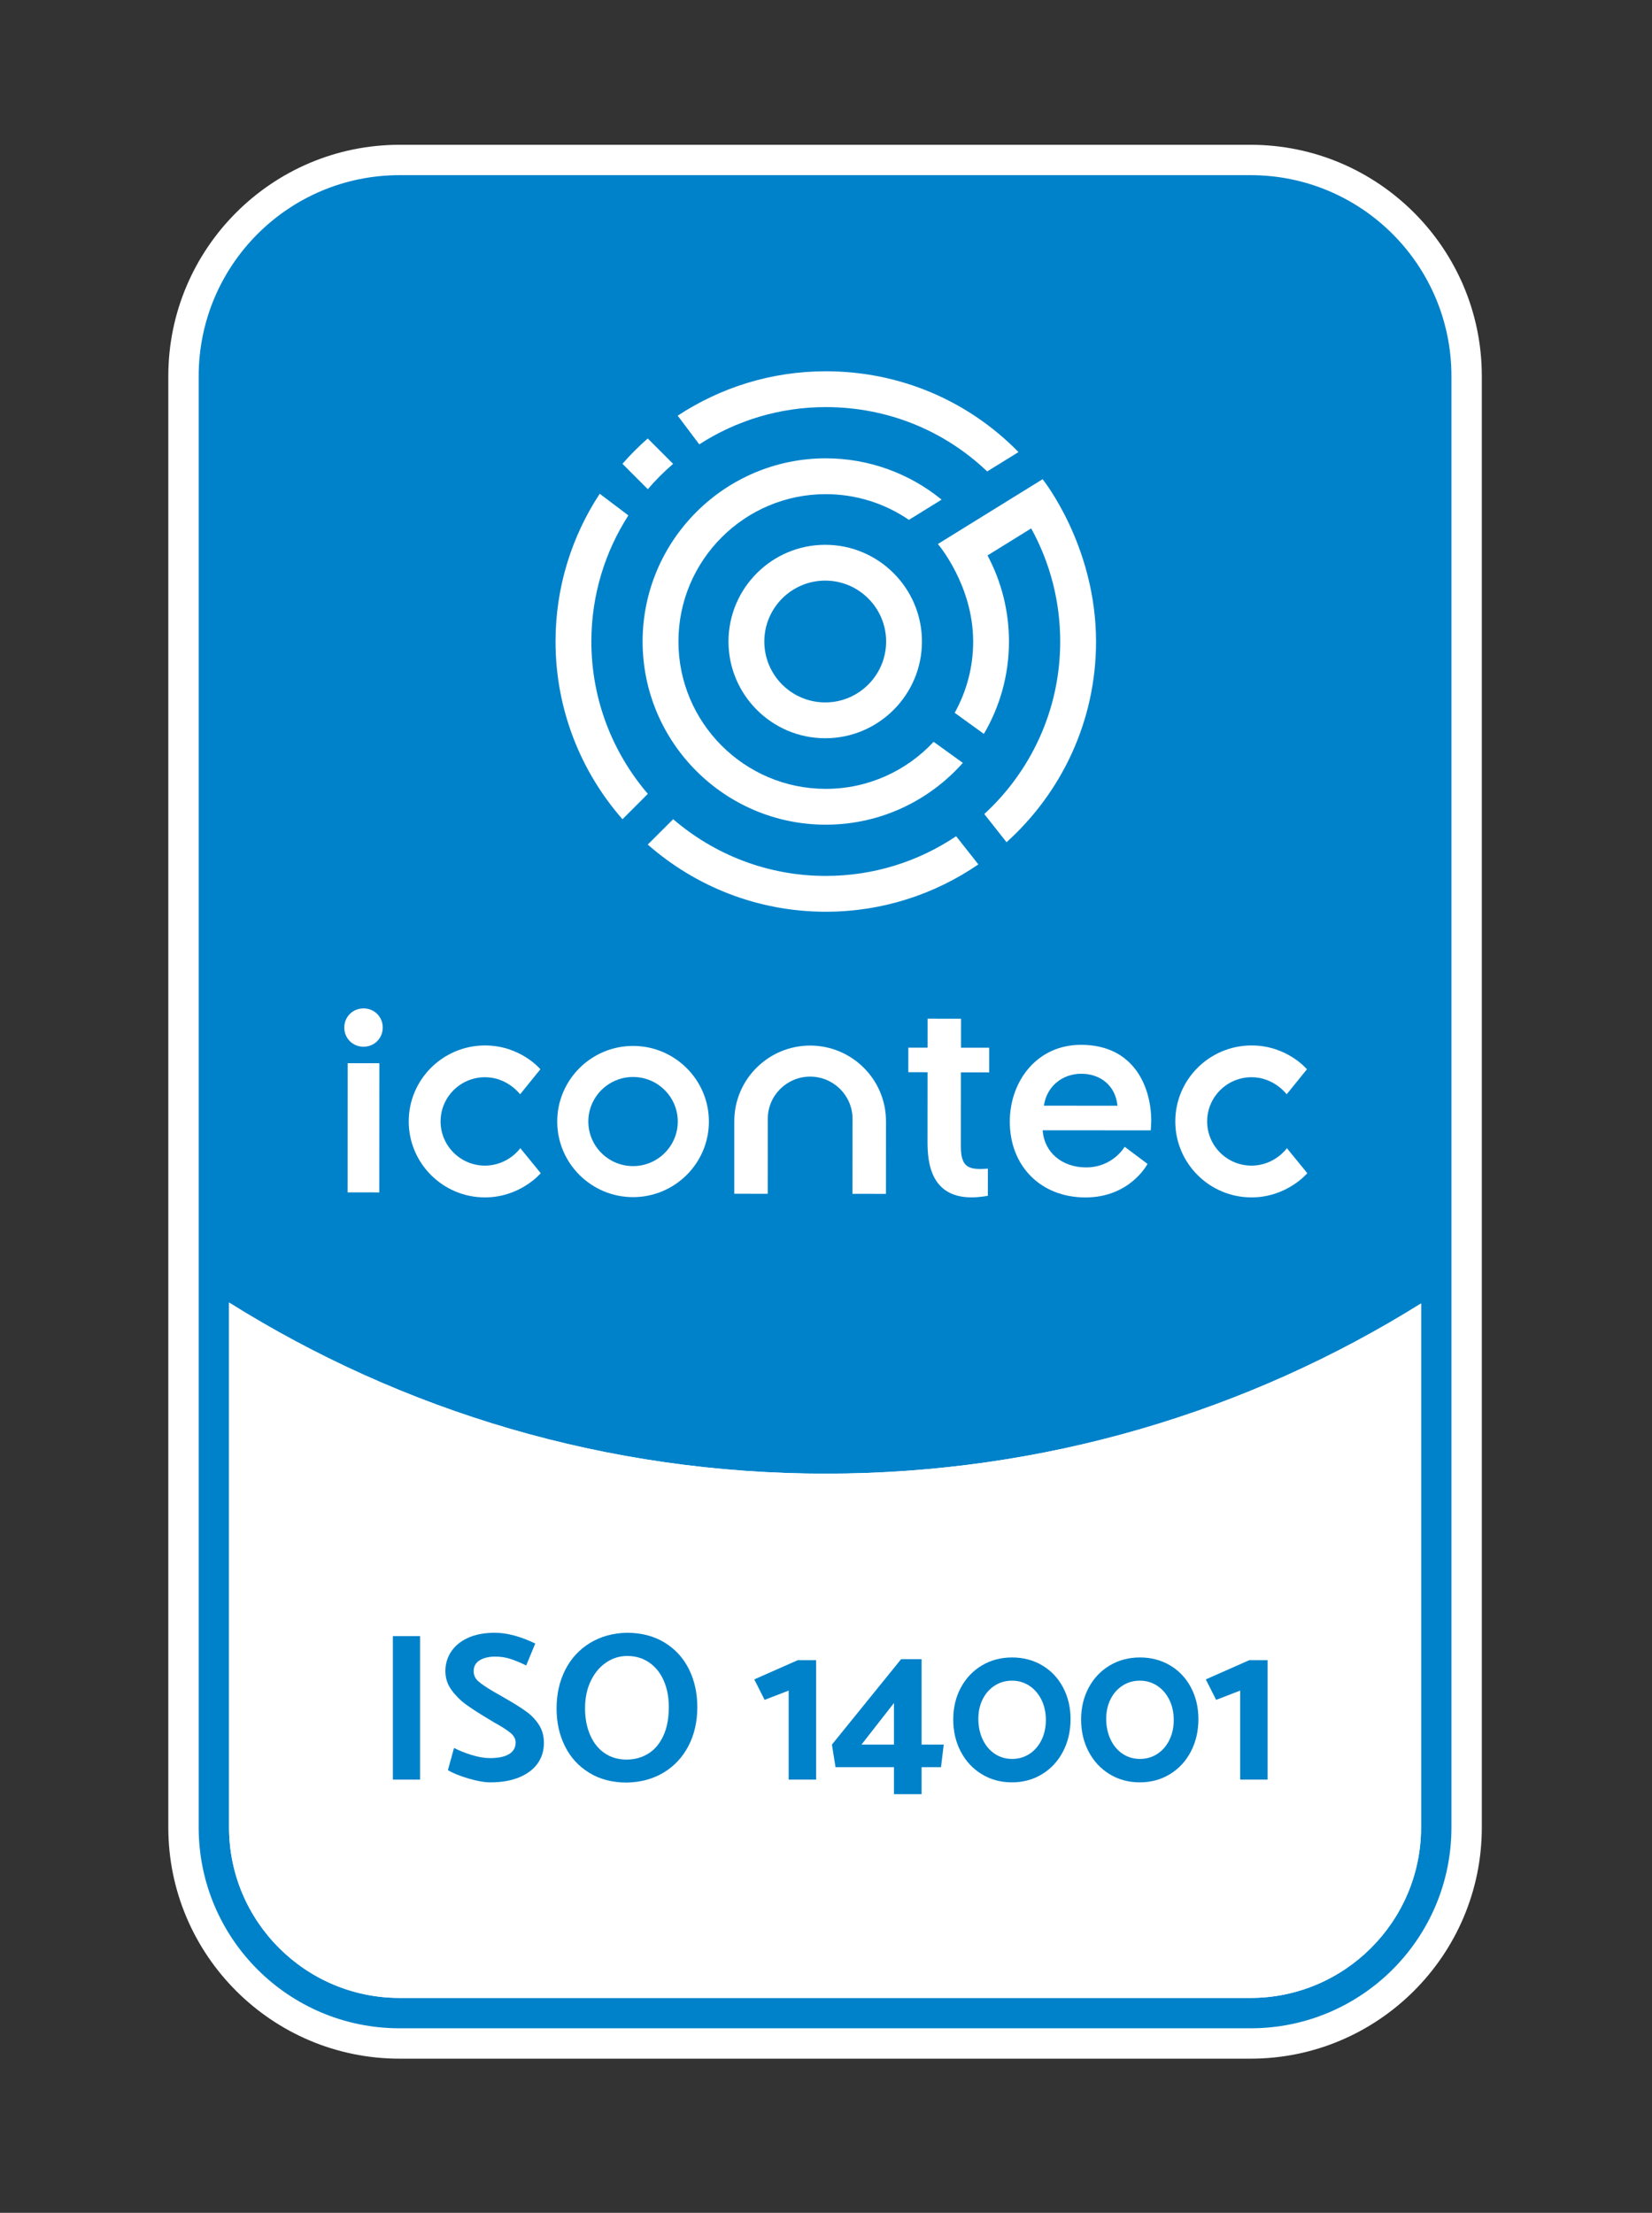
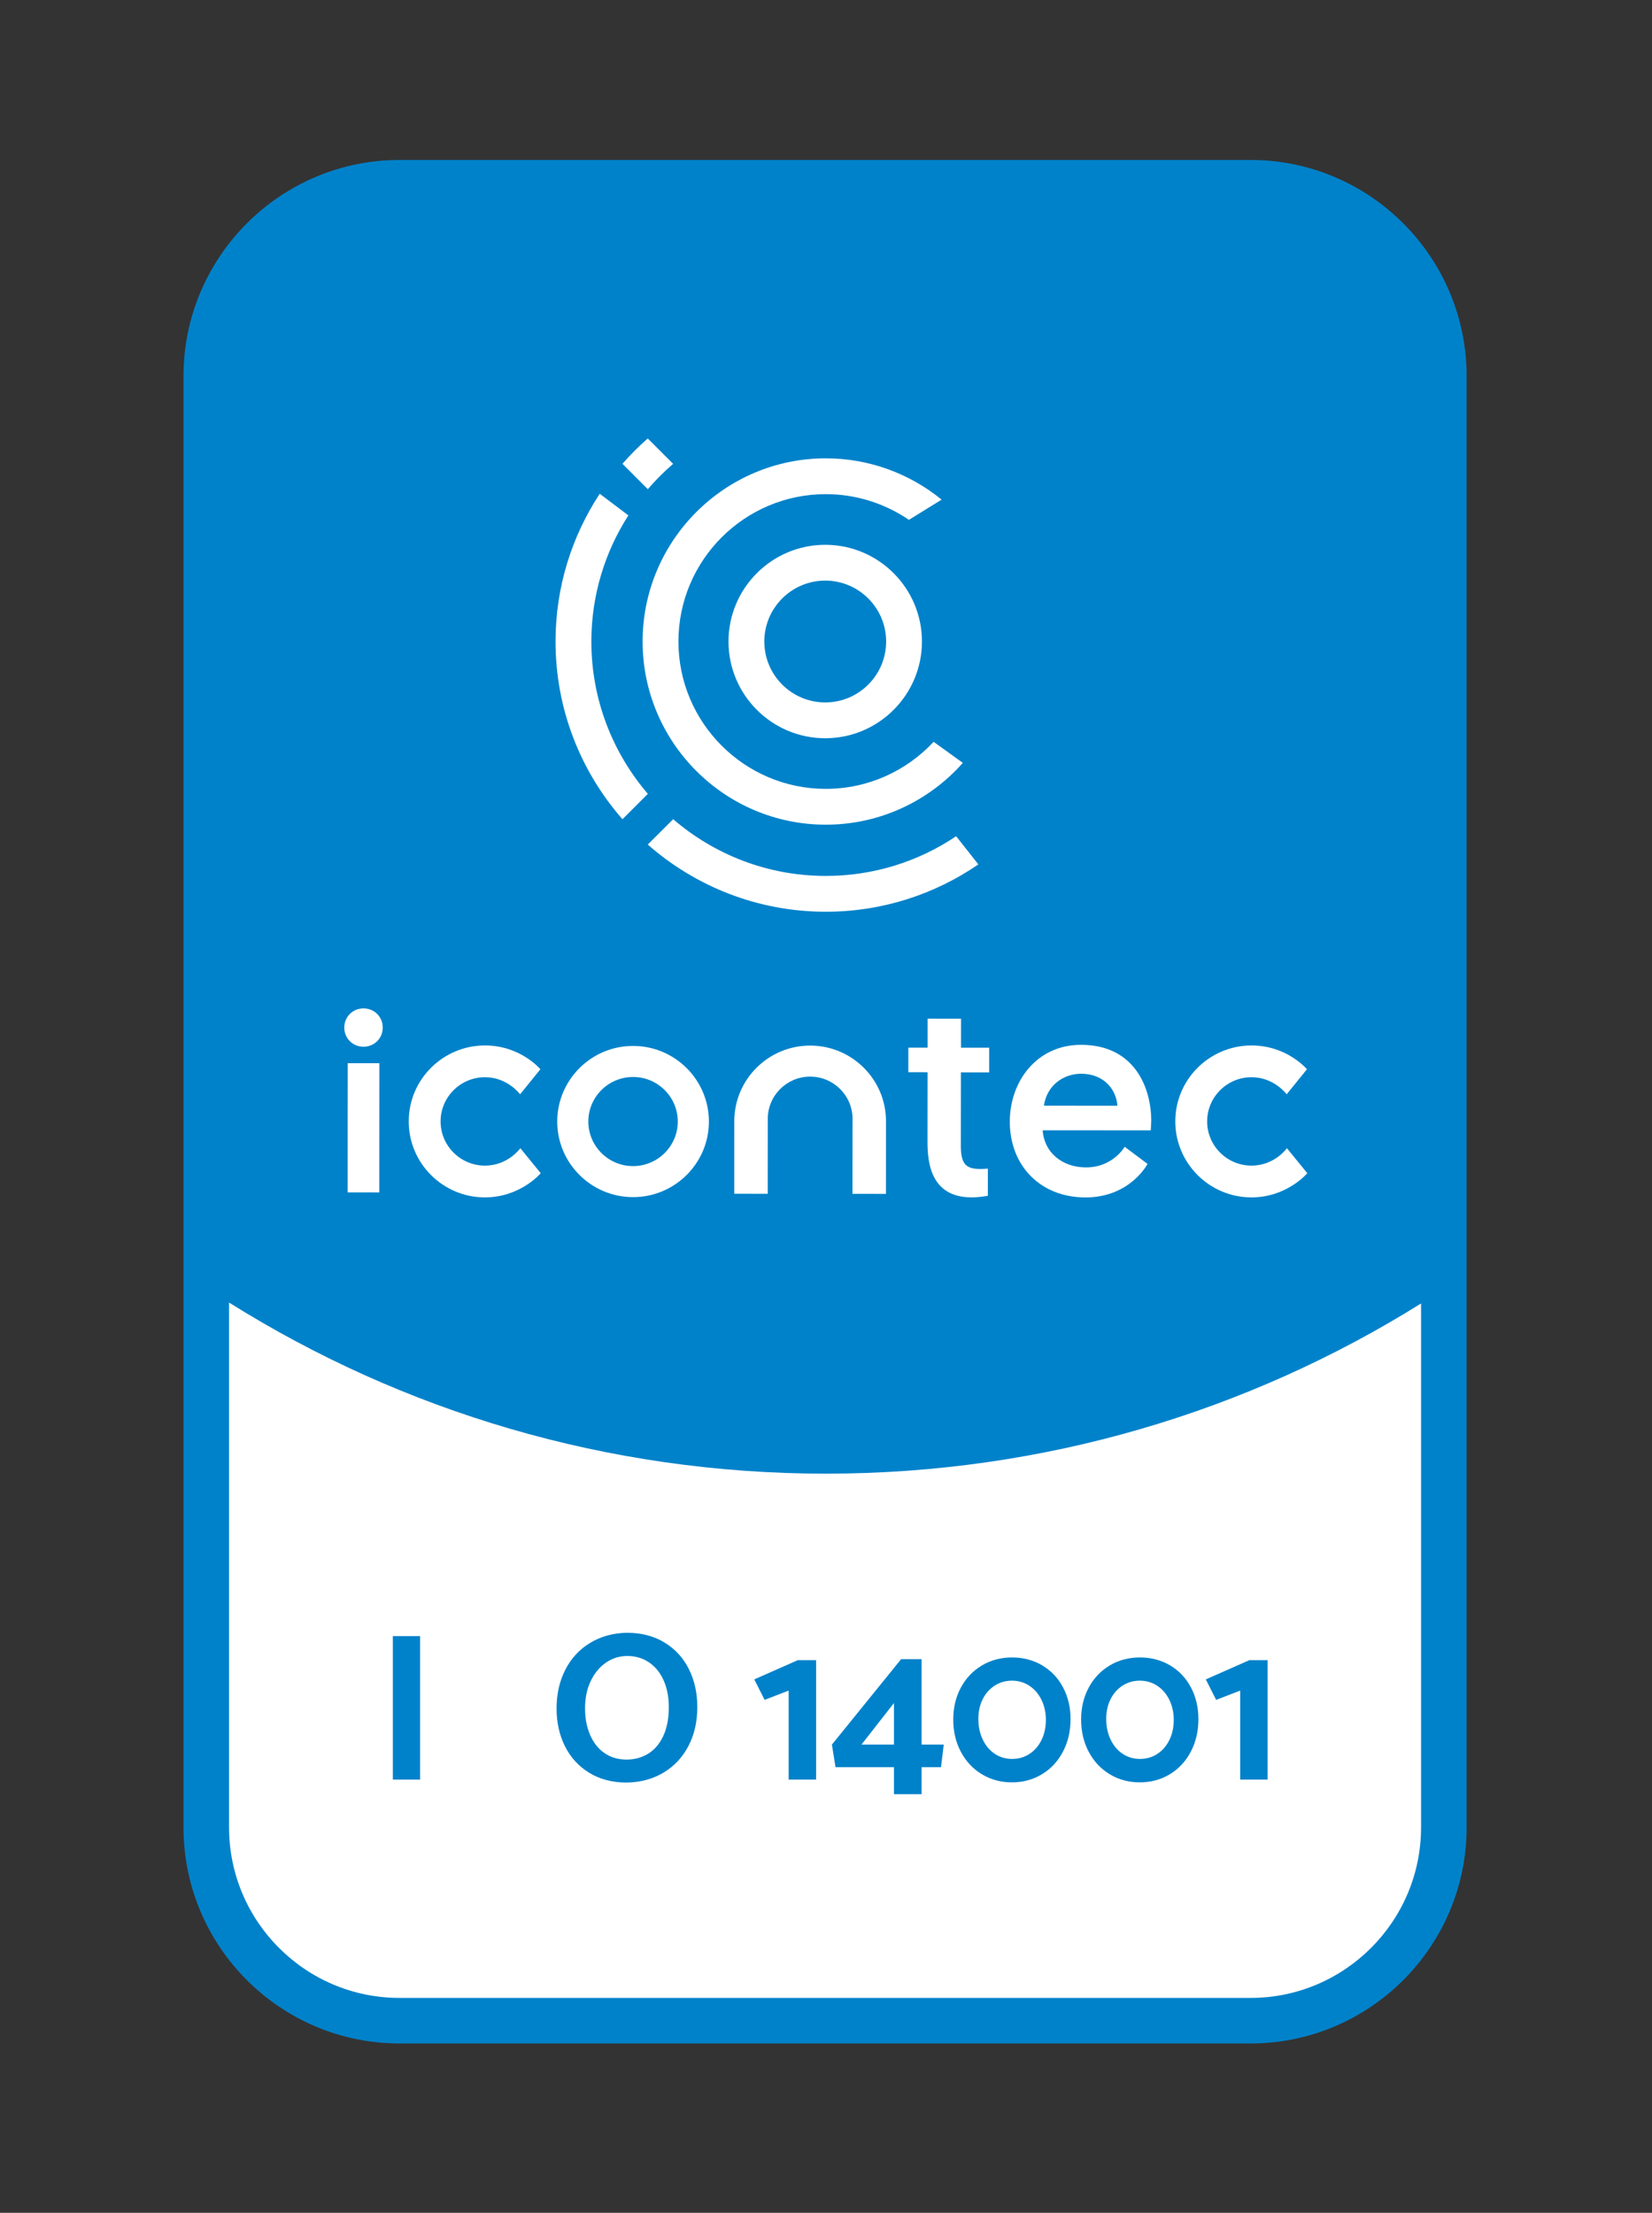
<svg xmlns="http://www.w3.org/2000/svg" xmlns:ns1="http://sodipodi.sourceforge.net/DTD/sodipodi-0.dtd" xmlns:ns2="http://www.inkscape.org/namespaces/inkscape" version="1.1" id="svg2" width="217.496" height="291.333" viewBox="0 0 217.496 291.333" ns1:docname="Sello-ICONTEC_ISO-14001.ai">
  <rect x="0" y="0" width="217.496" height="291.333" fill="#333333" stroke="none" />
  <defs id="defs6">
    <clipPath clipPathUnits="userSpaceOnUse" id="clipPath16">
      <path d="M 0,218.5 H 163.122 V 0 H 0 Z" id="path14" />
    </clipPath>
  </defs>
  <ns1:namedview id="namedview4" pagecolor="#ffffff" bordercolor="#000000" borderopacity="0.25" ns2:showpageshadow="2" ns2:pageopacity="0.0" ns2:pagecheckerboard="0" ns2:deskcolor="#d1d1d1" />
  <g id="g8" ns2:groupmode="layer" ns2:label="Sello-ICONTEC_ISO-14001" transform="matrix(1.333,0,0,-1.333,0,291.333)">
    <g id="g10">
      <g id="g12" clip-path="url(#clipPath16)">
        <g id="g18" transform="translate(24.123,38.065)">
          <path d="m 0,0 c 0,-8.458 6.882,-15.34 15.34,-15.34 h 84.05 c 8.459,0 15.34,6.882 15.34,15.34 V 49.082 C 97.43,38.84 77.682,33.44 57.44,33.44 37.144,33.44 17.343,38.87 0,49.167 Z M 15.34,-21.34 C 3.573,-21.34 -6,-11.767 -6,0 v 143.34 c 0,11.772 9.573,21.35 21.34,21.35 h 84.05 c 11.767,0 21.34,-9.578 21.34,-21.35 V 0 c 0,-11.767 -9.573,-21.34 -21.34,-21.34 z" style="fill:#0082ca;fill-opacity:1;fill-rule:nonzero;stroke:none" id="path20" />
        </g>
        <g id="g22" transform="translate(39.463,24.224)">
-           <path d="M 0,0 C -7.631,0 -13.84,6.209 -13.84,13.84 V 60.408 C 3.185,50.823 22.412,45.78 42.101,45.78 c 19.633,0 38.808,5.014 55.79,14.546 V 13.84 C 97.891,6.209 91.682,0 84.05,0 Z M 84.05,180.03 H 0 c -12.594,0 -22.84,-10.25 -22.84,-22.85 V 13.84 C -22.84,1.246 -12.594,-9 0,-9 h 84.05 c 12.595,0 22.841,10.246 22.841,22.84 v 143.34 c 0,12.6 -10.246,22.85 -22.841,22.85 M 0,-3 h 84.05 c 9.28,0 16.841,7.55 16.841,16.84 V 65.59 C 83.83,54.93 63.681,48.78 42.101,48.78 20.45,48.78 0.25,54.97 -16.84,65.68 V 13.84 C -16.84,4.55 -9.29,-3 0,-3 m 84.05,180.03 c 10.961,0 19.841,-8.89 19.841,-19.85 V 13.84 C 103.891,2.88 95.011,-6 84.05,-6 H 0 c -10.96,0 -19.84,8.88 -19.84,19.84 v 143.34 c 0,10.96 8.88,19.85 19.84,19.85 h 84.05" style="fill:#ffffff;fill-opacity:1;fill-rule:nonzero;stroke:none" id="path24" />
-         </g>
+           </g>
        <g id="g26" transform="translate(140.353,89.814)">
          <path d="m 0,0 v -51.75 c 0,-9.29 -7.561,-16.84 -16.841,-16.84 h -84.05 c -9.29,0 -16.839,7.55 -16.839,16.84 V 0.09 c 17.089,-10.71 37.29,-16.9 58.94,-16.9 21.58,0 41.729,6.15 58.79,16.81" style="fill:#ffffff;fill-opacity:1;fill-rule:nonzero;stroke:none" id="path28" />
        </g>
        <path d="m 38.801,56.956 h 2.688 v -14.17 h -2.688 z" style="fill:#0082ca;fill-opacity:1;fill-rule:nonzero;stroke:none" id="path30" />
        <g id="g32" transform="translate(44.239,43.724)">
-           <path d="M 0,0 0.604,2.188 C 1.118,1.924 1.702,1.691 2.355,1.49 3.008,1.288 3.605,1.187 4.147,1.187 c 0.833,0 1.465,0.132 1.897,0.396 0.43,0.264 0.645,0.646 0.645,1.146 0,0.348 -0.169,0.664 -0.51,0.949 -0.34,0.284 -0.865,0.621 -1.574,1.01 L 3.98,5.063 C 3.05,5.619 2.31,6.099 1.761,6.501 1.212,6.904 0.74,7.38 0.344,7.929 -0.052,8.478 -0.25,9.092 -0.25,9.773 c 0,0.723 0.194,1.372 0.584,1.949 0.389,0.576 0.948,1.028 1.677,1.354 0.729,0.327 1.601,0.49 2.616,0.49 1.194,0 2.528,-0.354 4.001,-1.063 L 7.731,10.336 C 7.162,10.614 6.645,10.829 6.179,10.982 5.713,11.135 5.21,11.211 4.668,11.211 4.043,11.211 3.532,11.089 3.137,10.847 2.74,10.604 2.543,10.246 2.543,9.773 2.543,9.37 2.699,9.034 3.012,8.763 3.324,8.492 3.835,8.148 4.543,7.731 L 5.21,7.356 5.814,7.002 C 6.634,6.529 7.287,6.116 7.773,5.762 8.26,5.408 8.666,4.977 8.992,4.47 9.318,3.962 9.482,3.369 9.482,2.688 9.482,1.924 9.277,1.25 8.867,0.667 8.457,0.083 7.853,-0.375 7.055,-0.709 6.255,-1.042 5.3,-1.209 4.188,-1.209 3.605,-1.209 2.879,-1.08 2.011,-0.823 1.143,-0.566 0.473,-0.292 0,0" style="fill:#0082ca;fill-opacity:1;fill-rule:nonzero;stroke:none" id="path34" />
-         </g>
+           </g>
        <g id="g36" transform="translate(57.784,49.829)">
          <path d="m 0,0 c 0,-0.986 0.167,-1.865 0.501,-2.636 0.333,-0.771 0.809,-1.368 1.427,-1.792 0.618,-0.424 1.344,-0.636 2.177,-0.636 0.779,0 1.484,0.191 2.116,0.573 0.632,0.382 1.133,0.966 1.501,1.751 0.367,0.784 0.551,1.74 0.551,2.865 0,0.973 -0.167,1.841 -0.5,2.605 C 7.44,3.494 6.961,4.091 6.336,4.522 5.71,4.953 4.988,5.168 4.168,5.168 3.418,5.168 2.727,4.957 2.095,4.533 1.463,4.109 0.955,3.504 0.573,2.72 0.191,1.935 0,1.028 0,0 m 4.127,7.46 c 1.431,0 2.674,-0.322 3.729,-0.968 1.056,-0.646 1.859,-1.525 2.408,-2.637 0.549,-1.111 0.823,-2.355 0.823,-3.73 0,-1.445 -0.292,-2.727 -0.875,-3.845 -0.584,-1.118 -1.4,-1.993 -2.449,-2.625 -1.049,-0.633 -2.261,-0.962 -3.636,-0.99 -1.432,0 -2.671,0.323 -3.72,0.969 -1.05,0.646 -1.848,1.521 -2.396,2.626 -0.55,1.104 -0.824,2.344 -0.824,3.719 0,1.431 0.289,2.709 0.865,3.835 0.576,1.125 1.392,2.007 2.449,2.646 1.056,0.639 2.264,0.973 3.626,1" style="fill:#0082ca;fill-opacity:1;fill-rule:nonzero;stroke:none" id="path38" />
        </g>
        <g id="g40" transform="translate(77.893,42.786)">
          <path d="M 0,0 V 8.794 L -2.375,7.877 -3.396,9.898 0.896,11.795 H 2.71 V 0 Z" style="fill:#0082ca;fill-opacity:1;fill-rule:nonzero;stroke:none" id="path42" />
        </g>
        <g id="g44" transform="translate(85.084,46.245)">
          <path d="M 0,0 H 3.209 V 4.105 Z M 7.856,-2.23 H 5.938 V -4.897 H 3.209 V -2.23 H -2.563 L -2.918,0 3.917,8.439 H 5.938 V 0 h 2.189 z" style="fill:#0082ca;fill-opacity:1;fill-rule:nonzero;stroke:none" id="path46" />
        </g>
        <g id="g48" transform="translate(96.629,48.787)">
          <path d="m 0,0 c 0,-0.75 0.142,-1.427 0.427,-2.032 0.284,-0.604 0.68,-1.076 1.187,-1.417 0.508,-0.34 1.08,-0.51 1.72,-0.51 0.639,0 1.212,0.167 1.719,0.5 0.508,0.334 0.903,0.792 1.188,1.376 0.284,0.583 0.427,1.243 0.427,1.979 0,0.736 -0.146,1.399 -0.438,1.99 C 5.938,2.477 5.539,2.938 5.032,3.272 4.525,3.605 3.952,3.772 3.313,3.772 2.688,3.772 2.122,3.608 1.614,3.282 1.107,2.956 0.711,2.508 0.427,1.938 0.142,1.369 0,0.723 0,0 m -2.48,-0.062 c 0,1.166 0.25,2.215 0.75,3.146 0.501,0.931 1.191,1.66 2.074,2.188 0.882,0.528 1.879,0.792 2.99,0.792 1.098,0 2.087,-0.26 2.97,-0.781 C 7.186,4.762 7.873,4.036 8.366,3.105 8.859,2.174 9.106,1.132 9.106,-0.021 9.106,-1.216 8.856,-2.289 8.356,-3.24 7.856,-4.192 7.165,-4.936 6.282,-5.47 5.4,-6.005 4.41,-6.272 3.313,-6.272 c -1.097,0 -2.087,0.267 -2.969,0.802 -0.883,0.534 -1.573,1.274 -2.074,2.22 -0.5,0.944 -0.75,2.007 -0.75,3.188" style="fill:#0082ca;fill-opacity:1;fill-rule:nonzero;stroke:none" id="path50" />
        </g>
        <g id="g52" transform="translate(109.257,48.787)">
          <path d="m 0,0 c 0,-0.75 0.143,-1.427 0.428,-2.032 0.284,-0.604 0.679,-1.076 1.187,-1.417 0.507,-0.34 1.08,-0.51 1.719,-0.51 0.64,0 1.212,0.167 1.72,0.5 0.507,0.334 0.902,0.792 1.187,1.376 0.285,0.583 0.428,1.243 0.428,1.979 0,0.736 -0.147,1.399 -0.438,1.99 C 5.939,2.477 5.54,2.938 5.033,3.272 4.525,3.605 3.952,3.772 3.313,3.772 2.688,3.772 2.122,3.608 1.615,3.282 1.107,2.956 0.712,2.508 0.428,1.938 0.143,1.369 0,0.723 0,0 m -2.479,-0.062 c 0,1.166 0.25,2.215 0.75,3.146 0.5,0.931 1.191,1.66 2.073,2.188 0.882,0.528 1.879,0.792 2.99,0.792 1.098,0 2.088,-0.26 2.97,-0.781 C 7.186,4.762 7.874,4.036 8.367,3.105 8.86,2.174 9.106,1.132 9.106,-0.021 9.106,-1.216 8.856,-2.289 8.356,-3.24 7.856,-4.192 7.165,-4.936 6.283,-5.47 5.4,-6.005 4.411,-6.272 3.313,-6.272 c -1.097,0 -2.087,0.267 -2.969,0.802 -0.882,0.534 -1.573,1.274 -2.073,2.22 -0.5,0.944 -0.75,2.007 -0.75,3.188" style="fill:#0082ca;fill-opacity:1;fill-rule:nonzero;stroke:none" id="path54" />
        </g>
        <g id="g56" transform="translate(122.489,42.786)">
          <path d="M 0,0 V 8.794 L -2.375,7.877 -3.396,9.898 0.896,11.795 H 2.71 V 0 Z" style="fill:#0082ca;fill-opacity:1;fill-rule:nonzero;stroke:none" id="path58" />
        </g>
        <g id="g60" transform="translate(81.509,161.209)">
          <path d="m 0,0 c -3.317,0.002 -6.018,-2.695 -6.02,-6.012 -0.002,-3.316 2.695,-6.017 6.011,-6.02 3.318,-0.002 6.018,2.695 6.02,6.011 C 6.013,-2.703 3.316,-0.002 0,0 m -0.011,-15.568 c -5.268,0.003 -9.551,4.291 -9.547,9.56 0.004,5.267 4.293,9.549 9.561,9.544 5.268,-0.003 9.55,-4.291 9.546,-9.559 -0.004,-5.269 -4.292,-9.55 -9.56,-9.545" style="fill:#ffffff;fill-opacity:1;fill-rule:nonzero;stroke:none" id="path62" />
        </g>
        <g id="g64" transform="translate(63.986,140.146)">
          <path d="m 0,0 c -3.476,4.055 -5.583,9.317 -5.579,15.064 0.004,4.58 1.35,8.847 3.655,12.44 L -4.753,29.64 C -7.505,25.448 -9.113,20.445 -9.117,15.067 -9.122,8.343 -6.622,2.195 -2.507,-2.505 Z" style="fill:#ffffff;fill-opacity:1;fill-rule:nonzero;stroke:none" id="path66" />
        </g>
        <g id="g68" transform="translate(61.477,172.746)">
          <path d="m 0,0 2.506,-2.508 c 0.767,0.896 1.603,1.733 2.499,2.503 L 2.499,2.502 C 1.614,1.725 0.778,0.888 0,0" style="fill:#ffffff;fill-opacity:1;fill-rule:nonzero;stroke:none" id="path70" />
        </g>
        <g id="g72" transform="translate(81.58,181.884)">
-           <path d="m 0,0 c -5.404,0.003 -10.437,-1.614 -14.646,-4.386 l 2.131,-2.832 c 3.611,2.328 7.906,3.684 12.512,3.68 6.033,-0.004 11.658,-2.285 15.924,-6.355 l 3.091,1.912 C 14.022,-2.88 7.271,-0.007 0,0" style="fill:#ffffff;fill-opacity:1;fill-rule:nonzero;stroke:none" id="path74" />
-         </g>
+           </g>
        <g id="g76" transform="translate(92.211,145.287)">
          <path d="m 0,0 c -2.662,-2.859 -6.454,-4.65 -10.661,-4.647 -8.025,0.005 -14.548,6.54 -14.543,14.564 0.006,8.027 6.539,14.551 14.564,14.544 2.971,-0.002 5.817,-0.911 8.2,-2.539 l 3.228,1.997 c -3.187,2.603 -7.202,4.077 -11.425,4.08 -9.974,0.007 -18.097,-8.103 -18.106,-18.08 -0.006,-9.975 8.104,-18.097 18.079,-18.104 5.387,-0.004 10.228,2.361 13.549,6.104 z" style="fill:#ffffff;fill-opacity:1;fill-rule:nonzero;stroke:none" id="path78" />
        </g>
        <g id="g80" transform="translate(94.435,135.962)">
          <path d="m 0,0 c -3.688,-2.479 -8.124,-3.925 -12.892,-3.921 -5.748,0.004 -11.006,2.119 -15.057,5.603 l -2.508,-2.505 c 4.694,-4.123 10.839,-6.63 17.562,-6.635 5.596,-0.005 10.793,1.726 15.09,4.676 z" style="fill:#ffffff;fill-opacity:1;fill-rule:nonzero;stroke:none" id="path82" />
        </g>
        <g id="g84" transform="translate(102.974,171.224)">
-           <path d="m 0,0 -10.343,-6.4 c 0,0 3.485,-4.048 3.485,-9.641 0,-2.55 -0.665,-4.948 -1.825,-7.032 l 2.883,-2.082 c 1.571,2.679 2.477,5.79 2.479,9.111 0.003,2.987 -0.73,5.903 -2.12,8.515 l 4.314,2.67 c 1.883,-3.414 2.869,-7.249 2.866,-11.188 -0.004,-6.73 -2.896,-12.794 -7.498,-17.024 l 2.196,-2.783 c 5.42,4.884 8.841,11.952 8.841,19.804 C 5.278,-6.547 0,0 0,0" style="fill:#ffffff;fill-opacity:1;fill-rule:nonzero;stroke:none" id="path86" />
-         </g>
+           </g>
        <g id="g88" transform="translate(62.521,103.381)">
          <path d="M 0,0 C -2.436,0.002 -4.415,1.978 -4.414,4.405 -4.413,6.832 -2.43,8.804 0.006,8.803 2.443,8.801 4.422,6.825 4.421,4.398 4.419,1.973 2.437,-0.002 0,0 M 0.009,11.869 C -4.119,11.872 -7.481,8.525 -7.485,4.407 -7.488,0.291 -4.13,-3.061 -0.002,-3.065 4.13,-3.067 7.493,0.28 7.495,4.396 7.498,8.513 4.141,11.866 0.009,11.869" style="fill:#ffffff;fill-opacity:1;fill-rule:nonzero;stroke:none" id="path90" />
        </g>
        <g id="g92" transform="translate(35.902,115.171)">
          <path d="m 0,0 c -1.065,0 -1.899,0.833 -1.898,1.894 10e-4,1.063 0.836,1.893 1.901,1.892 1.065,0 1.899,-0.833 1.898,-1.895 C 1.9,0.83 1.065,0 0,0 m 1.561,-14.388 -3.13,0.003 0.009,12.758 3.129,-0.003 z" style="fill:#ffffff;fill-opacity:1;fill-rule:nonzero;stroke:none" id="path94" />
        </g>
        <g id="g96" transform="translate(80.022,115.285)">
          <path d="m 0,0 c -4.131,0.003 -7.495,-3.344 -7.498,-7.462 0,-0.003 -10e-4,-7.173 -10e-4,-7.173 l 3.303,-0.003 0.005,7.405 c 10e-4,2.299 1.879,4.169 4.188,4.167 2.279,-0.002 4.138,-1.828 4.182,-4.088 l -0.007,-7.49 3.308,-0.002 0.005,7.173 C 7.488,-3.354 4.13,-0.003 0,0" style="fill:#ffffff;fill-opacity:1;fill-rule:nonzero;stroke:none" id="path98" />
        </g>
        <g id="g100" transform="translate(97.568,103.132)">
          <path d="m 0,0 h -0.001 c 0,0 -0.489,-0.037 -0.68,-0.037 -1.346,0 -1.986,0.338 -1.985,2.243 l 0.006,7.302 2.792,-0.002 0.002,2.435 -2.785,0.002 0.002,2.863 -3.304,0.002 -10e-4,-2.863 -1.901,0.002 -10e-4,-2.422 1.9,-0.005 -0.006,-6.862 c 0,-0.995 0.072,-2.447 0.703,-3.593 0.693,-1.263 1.917,-1.903 3.641,-1.904 0.833,0 1.616,0.157 1.616,0.157 z" style="fill:#ffffff;fill-opacity:1;fill-rule:nonzero;stroke:none" id="path102" />
        </g>
        <g id="g104" transform="translate(47.891,100.291)">
          <path d="m 0,0 c -4.15,0 -7.526,3.373 -7.522,7.509 0.001,4.137 3.381,7.497 7.533,7.497 3.512,0 5.469,-2.35 5.469,-2.35 L 3.478,10.181 c 0,0 -1.237,1.688 -3.469,1.688 -2.417,0 -4.383,-1.955 -4.385,-4.362 -0.002,-2.407 1.962,-4.369 4.378,-4.369 2.293,0 3.5,1.72 3.5,1.72 L 5.515,2.388 C 5.515,2.388 3.514,0 0,0" style="fill:#ffffff;fill-opacity:1;fill-rule:nonzero;stroke:none" id="path106" />
        </g>
        <g id="g108" transform="translate(123.602,100.291)">
          <path d="m 0,0 c -4.149,0 -7.526,3.373 -7.522,7.509 0.002,4.137 3.381,7.497 7.534,7.497 3.511,0 5.468,-2.35 5.468,-2.35 L 3.478,10.181 c 0,0 -1.237,1.688 -3.469,1.688 -2.417,0 -4.382,-1.955 -4.385,-4.362 -0.002,-2.407 1.962,-4.369 4.379,-4.369 2.293,0 3.5,1.72 3.5,1.72 L 5.515,2.388 C 5.515,2.388 3.514,0 0,0" style="fill:#ffffff;fill-opacity:1;fill-rule:nonzero;stroke:none" id="path110" />
        </g>
        <g id="g112" transform="translate(103.105,109.349)">
          <path d="M 0,0 C 0.261,1.896 1.813,3.154 3.685,3.153 5.648,3.151 7.083,1.919 7.264,-0.006 Z m 3.66,6.01 c -4.39,0 -7.03,-3.636 -7.03,-7.585 0,-4.404 3.069,-7.488 7.474,-7.488 4.424,0 6.128,3.313 6.128,3.313 l -2.258,1.691 c 0,0 -1.151,-2.038 -3.814,-2.038 -2.346,0 -4.139,1.466 -4.283,3.666 L 10.55,-2.438 c 0,0 0.05,0.69 0.05,0.934 0,3.223 -1.608,7.514 -6.94,7.514" style="fill:#ffffff;fill-opacity:1;fill-rule:nonzero;stroke:none" id="path114" />
        </g>
      </g>
    </g>
  </g>
</svg>